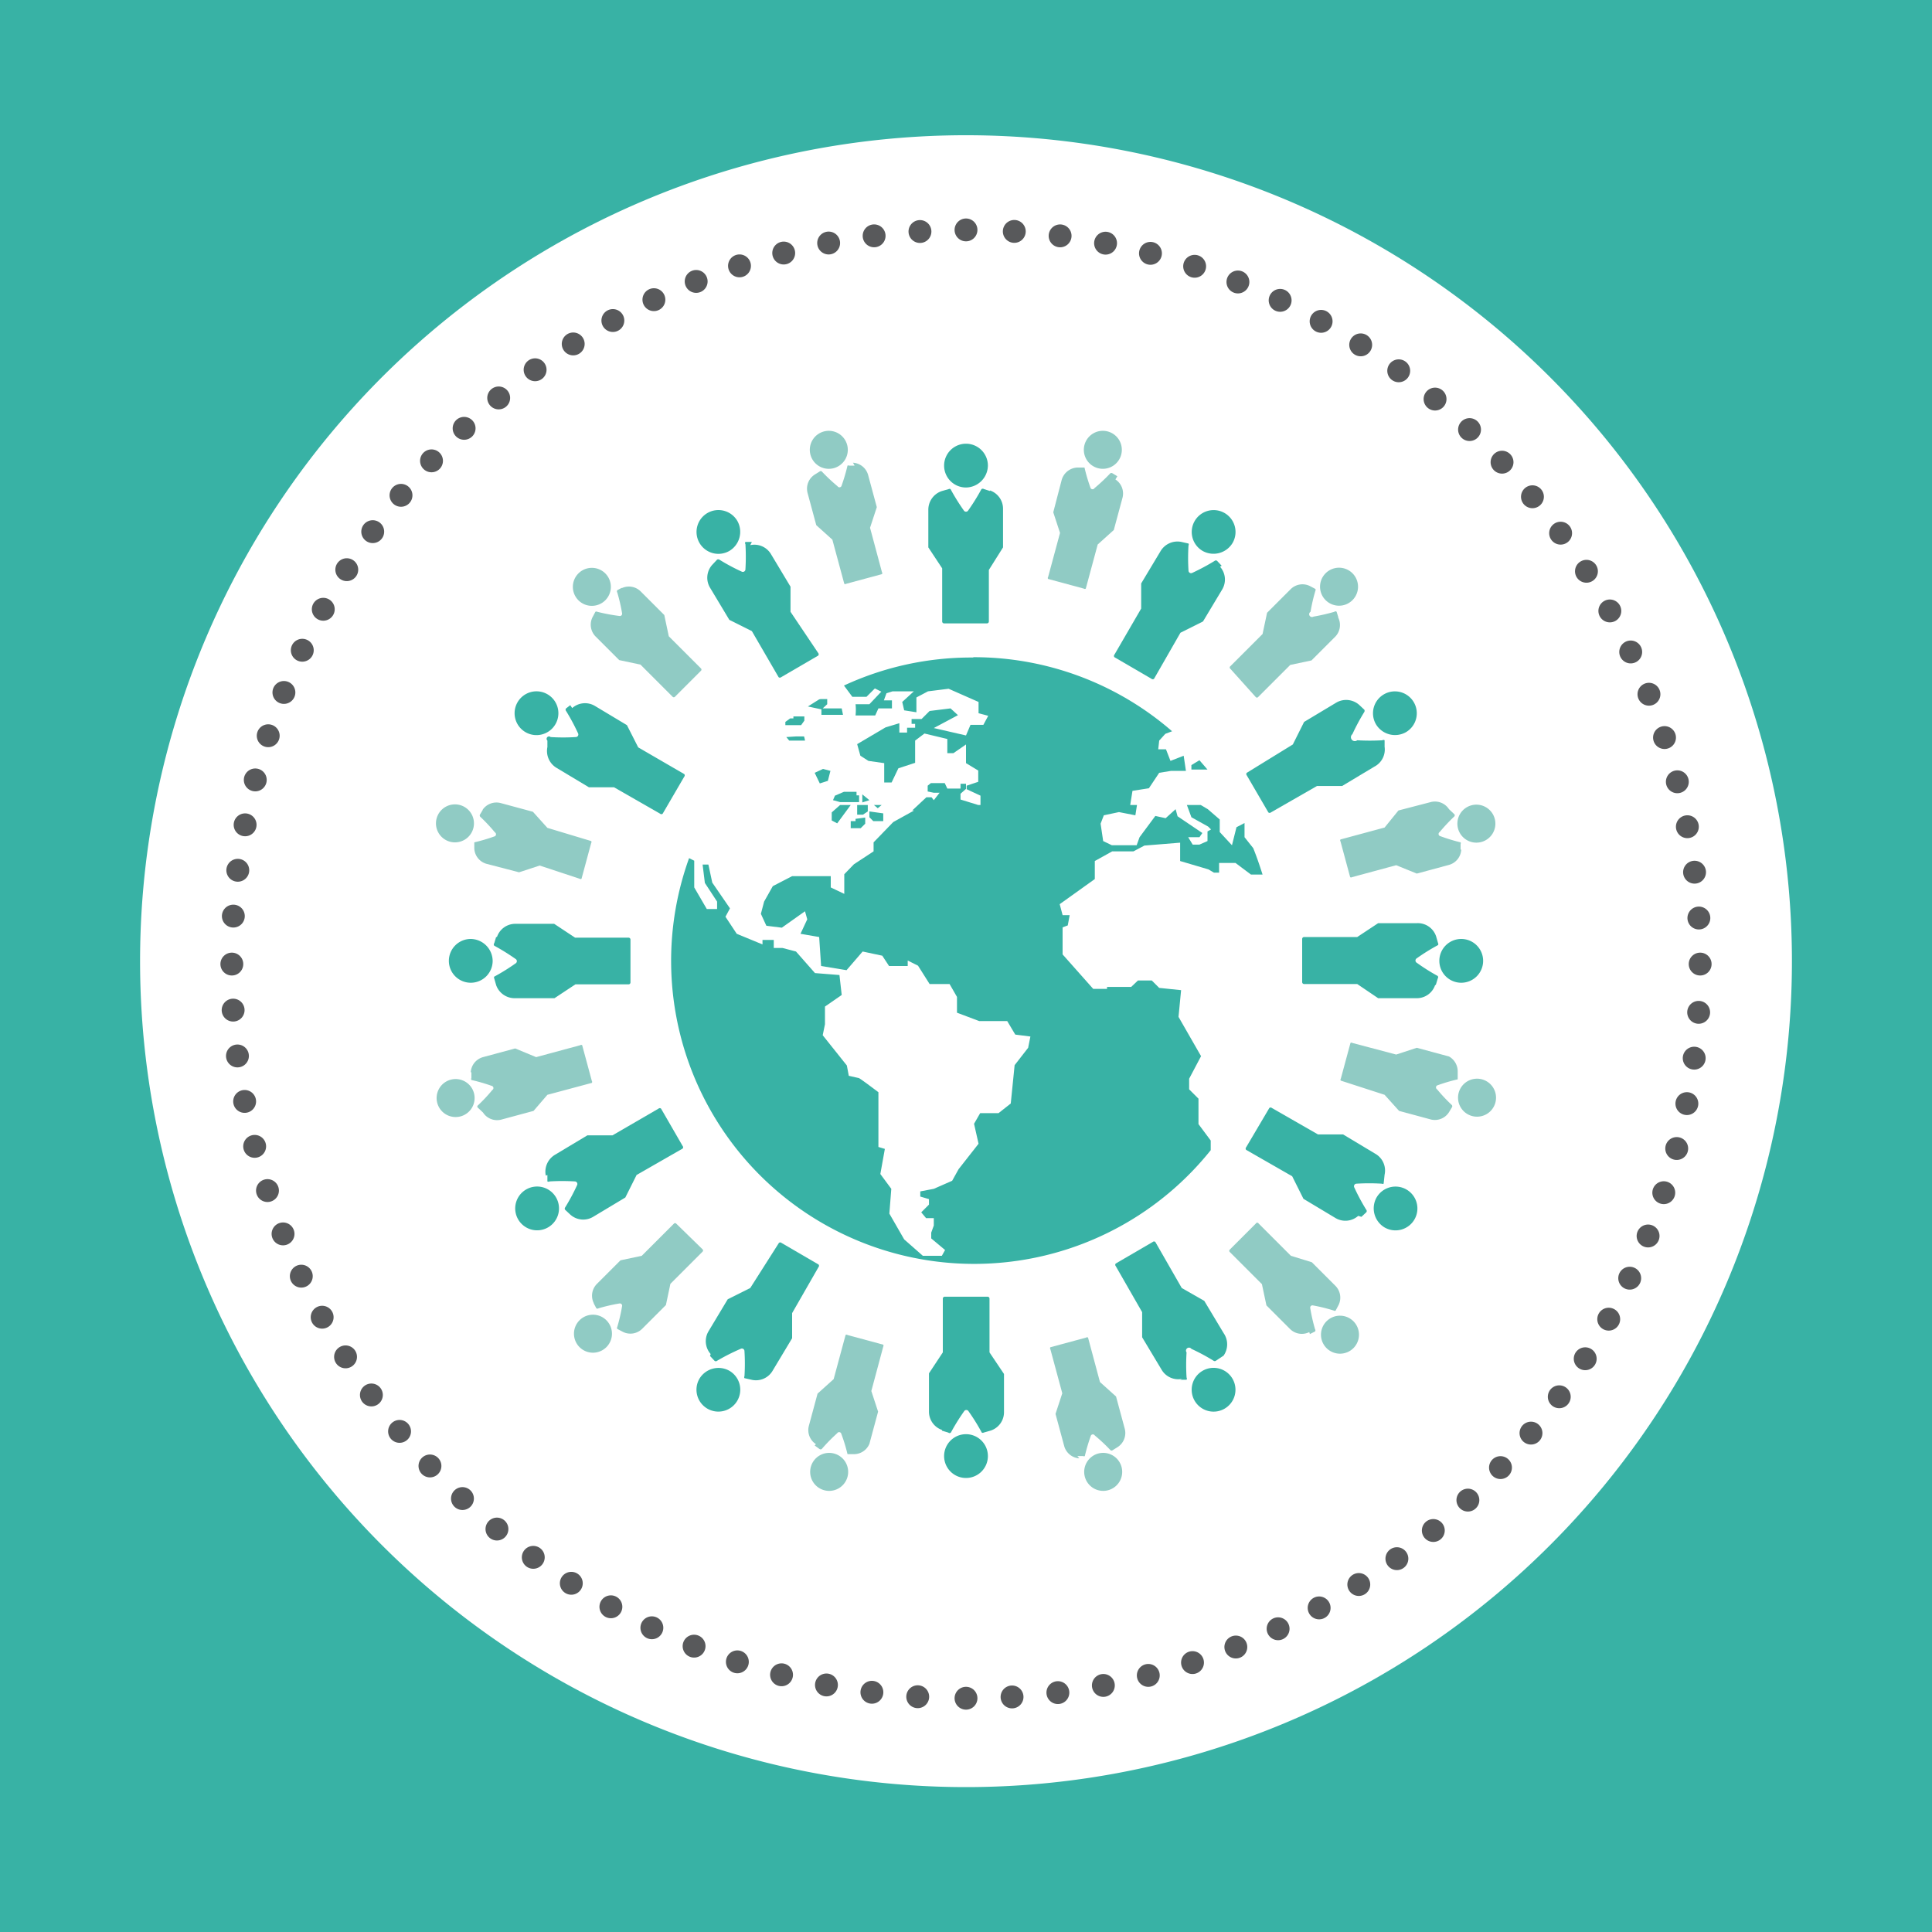
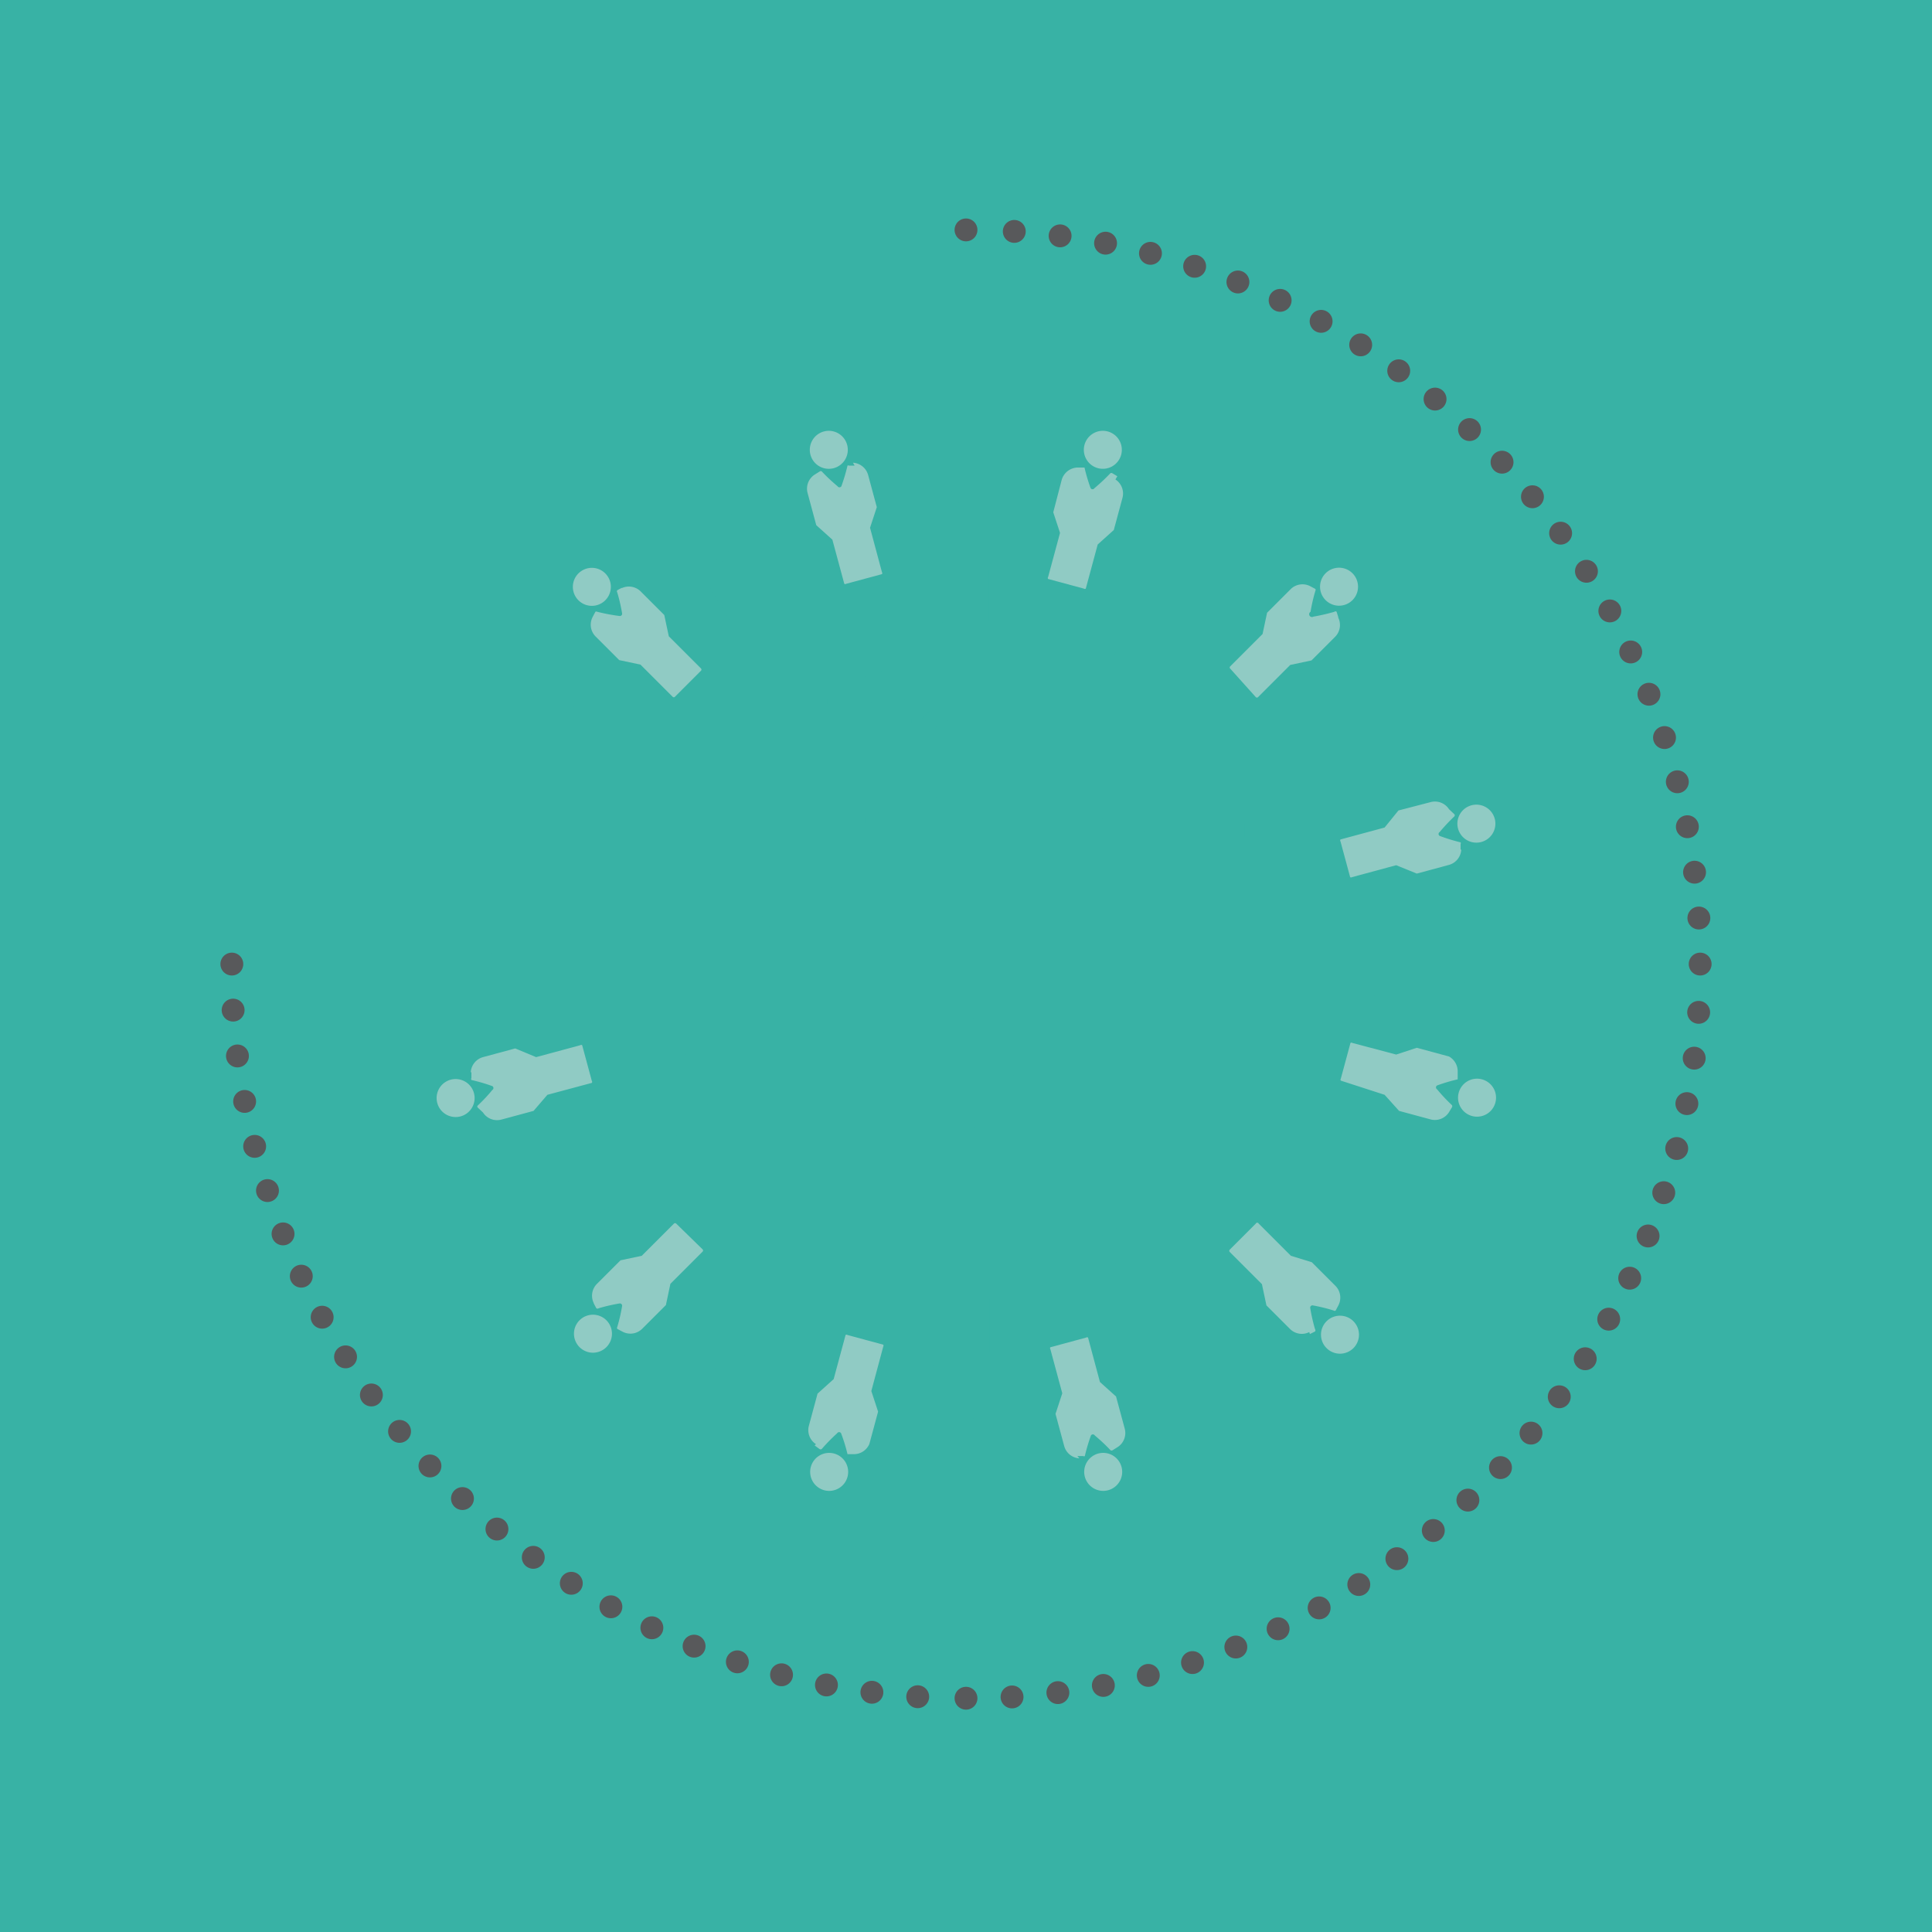
<svg xmlns="http://www.w3.org/2000/svg" id="Layer_1" data-name="Layer 1" viewBox="0 0 60 60">
  <rect x="0" y="0" width="60" height="60" fill="#333333" stroke="none" />
  <defs>
    <style>.cls-1,.cls-5{fill:#38b2a5;}.cls-1{stroke:#38b2a5;stroke-miterlimit:10;}.cls-2{fill:#fff;}.cls-3,.cls-4{fill:none;stroke:#58595b;stroke-linecap:round;stroke-linejoin:round;stroke-width:0.71px;}.cls-3{stroke-dasharray:0 1.43;}.cls-6{fill:#90cbc4;}</style>
  </defs>
  <title>icones online</title>
  <rect class="cls-1" x="0.12" width="59.76" height="59.7" />
-   <path class="cls-2" d="M30,55.5A25.65,25.65,0,1,0,4.35,29.85,25.65,25.65,0,0,0,30,55.5" />
  <path class="cls-3" d="M31.43,52.7a22.8,22.8,0,0,0,21.36-22" />
  <path class="cls-3" d="M52.76,28.51a22.8,22.8,0,0,0-22-21.36" />
-   <path class="cls-3" d="M28.57,7.19a22.8,22.8,0,0,0-21.36,22" />
  <path class="cls-3" d="M7.24,31.37a22.8,22.8,0,0,0,22,21.36" />
  <path class="cls-4" d="M30,52.74h0M7.2,29.94h0M30,7.14h0m22.8,22.8h0" />
  <path class="cls-5" d="M27.14,25L27.23,25,27.38,25l-0.12.1Zm0.29,0.26V25.5H27.12L27,25.38V25.2h0ZM26.09,25h0.33L26,25.57l-0.17-.09,0-.25Zm0.78,0.39v0.19l-0.14.14H26.42l0-.22h0.15l0-.07Zm-0.09-.47V24.67L27,24.85ZM26.95,25v0.2l-0.15.1-0.18,0V25h0.33Zm-0.27-.29v0.2H26.09l-0.22-.06,0.06-.14,0.28-.12h0.39V24.7h0.08ZM25.3,24l0.26-.12,0.23,0.06-0.08.31-0.25.08Zm-0.57-1.13,0.24,0A0.84,0.84,0,0,1,25,23l-0.49,0-0.09-.11ZM37.5,23.9l-0.25-.29L37,23.76l0,0.14H37.5ZM24.64,22.25h0v0.06H24.54l-0.15.11v0.1h0.49l0.1-.14V22.25H24.64Zm0.8-.53-0.35.22,0,0,0.42,0.09,0,0.17,0.67,0L26.14,22l-0.59,0,0.14-.13,0-.16h-0.2Zm4.77-1.3a9.38,9.38,0,0,0-4,.87l0.26,0.35,0.44,0,0.26-.26,0.2,0.1L27,21.87H26.57a1.69,1.69,0,0,1,0,.35l0.61,0L27.28,22l0.42,0,0-.25-0.25,0,0.08-.22,0.19-.06,0.66,0-0.36.33,0.06,0.26,0.38,0.06,0-.46,0.36-.19,0.64-.08,0.93,0.41v0.35l0.3,0.08-0.15.28H30.14L30,22.84l-1-.23,0.75-.4L29.52,22l-0.65.08-0.06.06h0l-0.19.19-0.31,0,0,0.15,0.11,0V22.6l-0.25,0,0,0.15H27.93l0-.29-0.43.13-0.88.52,0.1,0.36,0.25,0.16,0.49,0.07V24.3l0.23,0,0.21-.44,0.52-.17V23l0.29-.22,0.71,0.17,0,0.44h0.19L30,23.12l0,0.58,0.38,0.23v0.35l-0.36.12,0,0.11,0.43,0.2V25H30.38l-0.55-.17,0-.18L30,24.5V24.34l-0.17,0,0,0.15-0.3,0h0l-0.11,0-0.08-.17-0.1,0H28.91l-0.1.08v0.18L29,24.62l0.18,0,0,0L29,24.85l-0.07-.09-0.16,0-0.44.41,0.06,0-0.65.36-0.61.63,0,0.28-0.61.4-0.3.31,0,0.61-0.42-.2V27.21H24.6l-0.6.31L23.73,28l-0.1.38,0.17,0.37,0.48,0.06L25,28.3l0.07,0.25L24.86,29l0.58,0.1L25.5,30l0.79,0.13,0.5-.58,0.61,0.13L27.61,30l0.58,0,0-.17,0.32,0.16,0.36,0.57h0.62l0.23,0.4,0,0.49,0.69,0.26h0.87l0.25,0.42L32,32.19l-0.07.35-0.42.54-0.12,1.19-0.38.3-0.57,0-0.19.33,0.14,0.62-0.62.79-0.2.36L29,36.92,28.58,37l0,0.16,0.27,0.08,0,0.17-0.24.24,0.15,0.18H29v0.23l-0.08.22,0,0.18,0.43,0.36L29.25,39H28.66l-0.58-.51-0.46-.8,0.06-.77-0.34-.46,0.14-.78-0.2-.06V33.92s-0.58-.44-0.61-0.44l-0.31-.07-0.06-.32-0.75-.94,0.07-.34,0-.55,0.52-.36-0.07-.62-0.76-.06-0.59-.67-0.42-.11-0.27,0,0-.25-0.35,0v0.14L22.88,29l-0.35-.53,0.14-.26-0.55-.8L22,26.85H21.82l0.07,0.57L22.27,28l0,0.23-0.32,0-0.39-.67V26.73l-0.16-.08a9.41,9.41,0,0,0,16.2,9.07V35.42l-0.38-.51V34.12l-0.29-.29,0-.33,0.37-.7-0.7-1.22,0.08-.83L36,30.68l-0.23-.23H35.34l-0.21.2H34.38l0,0.06H33.95L33,29.64V28.8l0.16-.06,0.06-.32H33l-0.09-.34L34,27.3V26.74l0.54-.3,0.22,0H35.2l0.34-.18,1.11-.09v0.57L37.53,27,37.7,27.1h0.16V26.8l0.51,0,0.48,0.36h0.36c-0.09-.28-0.18-0.55-0.29-0.82h0L38.65,26l0-.39,0-.05-0.25.13-0.14.56-0.38-.41V25.45l-0.37-.32L37.29,25H36.86L37,25.38l0.52,0.29,0.09,0.09-0.11.06v0.3l-0.25.11-0.21,0L36.9,26l0.35,0,0.09-.13-0.77-.52-0.06-.22-0.31.28-0.32-.07L35.39,26l-0.09.25-0.31,0H34.53l-0.27-.13-0.08-.54,0.1-.26,0.47-.1,0.51,0.1L35.31,25l-0.21,0,0.07-.44,0.51-.08L36,24l0.37-.06,0.34,0h0.12l-0.07-.47-0.41.16-0.14-.36-0.24,0L36,23l0.19-.21,0.21-.08a9.38,9.38,0,0,0-6.16-2.3" />
  <path class="cls-5" d="M30.68,14.46a0.68,0.68,0,1,0-.68.68,0.69,0.69,0,0,0,.68-0.68m0.07,0.79h0l-0.19-.06a0.07,0.07,0,0,0-.08,0,6.53,6.53,0,0,1-.41.66,0.08,0.08,0,0,1-.14,0,6.53,6.53,0,0,1-.41-0.66,0.06,0.06,0,0,0-.06,0l-0.21.06a0.61,0.61,0,0,0-.42.58V17a0.06,0.06,0,0,0,0,0l0.43,0.65v1.65a0.06,0.06,0,0,0,.06.06h1.33a0.06,0.06,0,0,0,.06-0.06V17.7L31.15,17a0.08,0.08,0,0,0,0,0v-1.2a0.6,0.6,0,0,0-.41-0.57" />
  <path class="cls-5" d="M22.9,16.18a0.68,0.68,0,1,0-.25.93,0.69,0.69,0,0,0,.25-0.93m0.45,0.65h0l-0.2,0a0.06,0.06,0,0,0,0,.07,6.49,6.49,0,0,1,0,.78,0.08,0.08,0,0,1-.12.07,6.22,6.22,0,0,1-.69-0.37,0.07,0.07,0,0,0-.07,0l-0.15.16a0.6,0.6,0,0,0-.07.71l0.6,1,0,0,0.7,0.35,0.83,1.43a0.06,0.06,0,0,0,.08,0l1.15-.67a0.06,0.06,0,0,0,0-.08L24.55,19l0-.78a0.07,0.07,0,0,0,0,0l-0.6-1a0.6,0.6,0,0,0-.65-0.29" />
  <path class="cls-5" d="M17,21.56a0.68,0.68,0,1,0,.25.93A0.68,0.68,0,0,0,17,21.56m0.71,0.34h0L17.58,22a0.06,0.06,0,0,0,0,.08,6.38,6.38,0,0,1,.37.69,0.08,0.08,0,0,1-.07.12,6.19,6.19,0,0,1-.78,0A0.07,0.07,0,0,0,17,23L17,23.2a0.61,0.61,0,0,0,.29.65l1,0.6h0l0.78,0,1.43,0.82a0.06,0.06,0,0,0,.08,0l0.67-1.15a0.06,0.06,0,0,0,0-.08l-1.43-.83-0.35-.69,0,0-1-.6a0.6,0.6,0,0,0-.7.07" />
  <path class="cls-5" d="M14.62,29.16a0.68,0.68,0,1,0,.68.68,0.69,0.69,0,0,0-.68-0.68m0.79-.07h0l-0.06.2a0.06,0.06,0,0,0,0,.08,6.75,6.75,0,0,1,.66.41,0.08,0.08,0,0,1,0,.14,6.38,6.38,0,0,1-.66.41,0.06,0.06,0,0,0,0,.06l0.06,0.21A0.61,0.61,0,0,0,16,31h1.22l0.65-.43h1.65a0.06,0.06,0,0,0,.06-0.06V29.18a0.06,0.06,0,0,0-.06-0.06H17.86l-0.65-.43H16a0.6,0.6,0,0,0-.57.42" />
  <path class="cls-5" d="M16.34,36.94a0.68,0.68,0,1,0,.93.25,0.68,0.68,0,0,0-.93-0.25M17,36.49h0l0,0.2a0.07,0.07,0,0,0,.07,0,6.51,6.51,0,0,1,.78,0,0.08,0.08,0,0,1,.07.12,6.32,6.32,0,0,1-.37.69,0.06,0.06,0,0,0,0,.07l0.16,0.15a0.6,0.6,0,0,0,.71.07l1-.6,0,0,0.35-.7,1.43-.82a0.06,0.06,0,0,0,0-.08l-0.67-1.16a0.06,0.06,0,0,0-.08,0l-1.43.83-0.78,0h0l-1,.6a0.61,0.61,0,0,0-.29.65" />
  <path class="cls-5" d="M21.72,42.82a0.68,0.68,0,1,0,.93-0.25,0.69,0.69,0,0,0-.93.25m0.33-.71h0l0.14,0.15a0.06,0.06,0,0,0,.08,0A6.59,6.59,0,0,1,23,41.89a0.08,0.08,0,0,1,.12.07,6.15,6.15,0,0,1,0,.78,0.06,0.06,0,0,0,0,.06l0.22,0.05A0.6,0.6,0,0,0,24,42.56l0.6-1a0.05,0.05,0,0,0,0,0l0-.78,0.82-1.43a0.06,0.06,0,0,0,0-.08l-1.15-.67a0.06,0.06,0,0,0-.08,0L23.3,40l-0.7.35,0,0-0.6,1a0.6,0.6,0,0,0,.07.7" />
  <path class="cls-5" d="M29.32,45.22A0.68,0.68,0,1,0,30,44.54a0.68,0.68,0,0,0-.68.68m-0.07-.79h0l0.2,0.06a0.06,0.06,0,0,0,.08,0,6.45,6.45,0,0,1,.41-0.66,0.08,0.08,0,0,1,.14,0,6.27,6.27,0,0,1,.41.66,0.06,0.06,0,0,0,.06,0l0.21-.06a0.6,0.6,0,0,0,.42-0.58V42.67a0.05,0.05,0,0,0,0,0L30.73,42V40.33a0.06,0.06,0,0,0-.06-0.06H29.34a0.06,0.06,0,0,0-.06.06V42l-0.43.65a0.06,0.06,0,0,0,0,0v1.19a0.6,0.6,0,0,0,.41.57" />
  <path class="cls-5" d="M37.1,43.5a0.68,0.68,0,1,0,.25-0.93,0.68,0.68,0,0,0-.25.93m-0.45-.65h0l0.2,0a0.07,0.07,0,0,0,0-.07,6.11,6.11,0,0,1,0-.78A0.08,0.08,0,0,1,37,41.89a6.43,6.43,0,0,1,.69.37,0.06,0.06,0,0,0,.07,0L38,42.1A0.61,0.61,0,0,0,38,41.4l-0.6-1,0,0L36.7,40l-0.82-1.43a0.06,0.06,0,0,0-.08,0l-1.15.67a0.06,0.06,0,0,0,0,.08l0.82,1.43,0,0.78a0.07,0.07,0,0,0,0,0l0.6,1a0.6,0.6,0,0,0,.65.29" />
-   <path class="cls-5" d="M43,38.12a0.68,0.68,0,1,0-.25-0.93,0.69,0.69,0,0,0,.25.93m-0.72-.33h0l0.15-.14a0.06,0.06,0,0,0,0-.08,6.42,6.42,0,0,1-.37-0.69,0.08,0.08,0,0,1,.07-0.12,6.51,6.51,0,0,1,.78,0,0.07,0.07,0,0,0,.06,0L43,36.48a0.6,0.6,0,0,0-.29-0.65l-1-.6h0l-0.78,0-1.43-.82a0.06,0.06,0,0,0-.08,0L38.7,35.63a0.06,0.06,0,0,0,0,.08l1.43,0.82,0.35,0.7,0,0,1,0.6a0.6,0.6,0,0,0,.7-0.07" />
  <path class="cls-5" d="M45.38,30.52a0.68,0.68,0,1,0-.68-0.68,0.68,0.68,0,0,0,.68.68m-0.79.07h0l0.06-.2a0.07,0.07,0,0,0,0-.08A6.16,6.16,0,0,1,44,29.9a0.08,0.08,0,0,1,0-.14,6.19,6.19,0,0,1,.66-0.41,0.06,0.06,0,0,0,0-.06l-0.06-.21A0.6,0.6,0,0,0,44,28.67H42.8l-0.65.43H40.5a0.06,0.06,0,0,0-.06.06V30.5a0.06,0.06,0,0,0,.06.06h1.65L42.8,31H44a0.6,0.6,0,0,0,.57-0.41" />
-   <path class="cls-5" d="M43.66,22.74a0.68,0.68,0,1,0-.93-0.25,0.69,0.69,0,0,0,.93.25M43,23.19h0l0-.2a0.06,0.06,0,0,0-.07,0,6.82,6.82,0,0,1-.78,0A0.08,0.08,0,0,1,42,22.8a6.54,6.54,0,0,1,.37-0.69,0.07,0.07,0,0,0,0-.07l-0.16-.15a0.61,0.61,0,0,0-.71-0.07l-1,.6,0,0-0.35.7L38.72,24a0.06,0.06,0,0,0,0,.08l0.67,1.15a0.06,0.06,0,0,0,.08,0l1.43-.82,0.78,0h0l1-.6A0.6,0.6,0,0,0,43,23.19" />
  <path class="cls-5" d="M38.28,16.86a0.68,0.68,0,1,0-.93.25,0.69,0.69,0,0,0,.93-0.25m-0.34.71h0l-0.14-.15a0.06,0.06,0,0,0-.08,0,6.88,6.88,0,0,1-.69.37,0.08,0.08,0,0,1-.12-0.07,6.22,6.22,0,0,1,0-.78,0.06,0.06,0,0,0,0-.06l-0.22-.05a0.61,0.61,0,0,0-.65.29l-0.6,1a0.08,0.08,0,0,0,0,0l0,0.78-0.83,1.43a0.06,0.06,0,0,0,0,.08l1.15,0.67a0.06,0.06,0,0,0,.08,0l0.82-1.43,0.7-.35,0,0,0.6-1a0.6,0.6,0,0,0-.07-0.7" />
  <path class="cls-6" d="M26.31,13.82a0.59,0.59,0,1,0-.42.72,0.59,0.59,0,0,0,.42-0.72m0.23,0.64H26.37a0.06,0.06,0,0,0-.05,0,5.8,5.8,0,0,1-.19.64,0.07,0.07,0,0,1-.12,0,5.67,5.67,0,0,1-.49-0.46,0.05,0.05,0,0,0-.06,0l-0.16.1a0.52,0.52,0,0,0-.22.57l0.27,1v0l0.5,0.45,0.37,1.37a0.05,0.05,0,0,0,.06,0l1.11-.3a0.05,0.05,0,0,0,0-.06l-0.37-1.38,0.21-.64a0.06,0.06,0,0,0,0,0l-0.27-1a0.52,0.52,0,0,0-.47-0.38" />
  <path class="cls-6" d="M18.8,17.81a0.59,0.59,0,1,0,0,.83,0.59,0.59,0,0,0,0-.83m0.52,0.44h0l-0.15.08a0.06,0.06,0,0,0,0,.07,5.37,5.37,0,0,1,.15.65,0.07,0.07,0,0,1-.08.08A5.71,5.71,0,0,1,18.55,19a0.06,0.06,0,0,0-.06,0l-0.09.17a0.52,0.52,0,0,0,.1.6l0.73,0.73h0l0.66,0.14,1,1a0.05,0.05,0,0,0,.07,0l0.81-.81a0.05,0.05,0,0,0,0-.07l-1-1-0.14-.66v0l-0.73-.73a0.52,0.52,0,0,0-.6-0.1" />
-   <path class="cls-6" d="M14.28,25a0.59,0.59,0,1,0,.42.72A0.59,0.59,0,0,0,14.28,25M15,25.14h0l-0.09.15a0.06,0.06,0,0,0,0,.07,5.59,5.59,0,0,1,.46.49,0.07,0.07,0,0,1,0,.12,5.64,5.64,0,0,1-.64.19,0.06,0.06,0,0,0,0,0s0,0.19,0,.19a0.52,0.52,0,0,0,.39.48l1,0.26h0l0.64-.21L18,27.29a0.05,0.05,0,0,0,.06,0l0.3-1.11a0.05,0.05,0,0,0,0-.06L17,25.71l-0.45-.5h0l-1-.27a0.52,0.52,0,0,0-.57.22" />
  <path class="cls-6" d="M14,33.53a0.59,0.59,0,1,0,.72.42A0.59,0.59,0,0,0,14,33.53m0.64-.23h0v0.18a0.06,0.06,0,0,0,0,.06,5.46,5.46,0,0,1,.65.19,0.07,0.07,0,0,1,0,.12,5.24,5.24,0,0,1-.46.49,0.05,0.05,0,0,0,0,.05L15,34.55a0.52,0.52,0,0,0,.57.22l1-.27h0L17,34l1.38-.37a0.05,0.05,0,0,0,0-.06l-0.3-1.11a0.05,0.05,0,0,0-.06,0l-1.37.37L16,32.56h0l-1,.27a0.52,0.52,0,0,0-.38.47" />
  <path class="cls-6" d="M18,41a0.59,0.59,0,1,0,.83,0A0.59,0.59,0,0,0,18,41m0.44-.52h0l0.08,0.15a0.06,0.06,0,0,0,.07,0,5.42,5.42,0,0,1,.65-0.15,0.07,0.07,0,0,1,.08.08,5.26,5.26,0,0,1-.15.65,0.06,0.06,0,0,0,0,.06l0.17,0.09a0.52,0.52,0,0,0,.61-0.1l0.73-.73v0l0.14-.66,1-1a0.05,0.05,0,0,0,0-.07L21,38a0.05,0.05,0,0,0-.07,0l-1,1-0.66.14h0l-0.73.73a0.52,0.52,0,0,0-.1.6" />
  <path class="cls-6" d="M25.18,45.56a0.59,0.59,0,1,0,.72-0.42,0.59,0.59,0,0,0-.72.42m0.12-.67h0L25.45,45a0.06,0.06,0,0,0,.07,0A5.66,5.66,0,0,1,26,44.51a0.07,0.07,0,0,1,.12,0,5.17,5.17,0,0,1,.2.65,0.06,0.06,0,0,0,0,0h0.19A0.52,0.52,0,0,0,27,44.84l0.27-1a0.08,0.08,0,0,0,0,0l-0.21-.64,0.37-1.38a0.06,0.06,0,0,0,0-.06l-1.11-.3a0.05,0.05,0,0,0-.06,0l-0.37,1.37-0.5.45,0,0-0.27,1a0.52,0.52,0,0,0,.22.57" />
  <path class="cls-6" d="M33.69,45.86a0.59,0.59,0,1,0,.42-0.72,0.59,0.59,0,0,0-.42.72m-0.23-.64h0.18a0.05,0.05,0,0,0,.05,0,5.76,5.76,0,0,1,.19-0.64,0.07,0.07,0,0,1,.12,0,5.48,5.48,0,0,1,.49.46,0.06,0.06,0,0,0,.06,0l0.16-.1a0.52,0.52,0,0,0,.22-0.57l-0.27-1,0,0-0.5-.45-0.37-1.38a0.05,0.05,0,0,0-.06,0l-1.11.3a0.05,0.05,0,0,0,0,.06l0.37,1.37-0.21.64a0.05,0.05,0,0,0,0,0l0.27,1a0.52,0.52,0,0,0,.47.38" />
  <path class="cls-6" d="M41.2,41.87a0.59,0.59,0,1,0,0-.84,0.59,0.59,0,0,0,0,.84m-0.52-.44h0l0.16-.08a0.06,0.06,0,0,0,0-.07,5.5,5.5,0,0,1-.15-0.66,0.07,0.07,0,0,1,.08-0.08,5.37,5.37,0,0,1,.65.16,0.05,0.05,0,0,0,.06,0l0.09-.17a0.52,0.52,0,0,0-.1-0.6l-0.73-.73h0L40.09,39l-1-1A0.05,0.05,0,0,0,39,38l-0.81.81a0.05,0.05,0,0,0,0,.07l1,1,0.14,0.66v0l0.73,0.73a0.52,0.52,0,0,0,.6.1" />
  <path class="cls-6" d="M45.72,34.66a0.59,0.59,0,1,0-.42-0.72,0.59,0.59,0,0,0,.42.72M45,34.54h0l0.09-.15a0.06,0.06,0,0,0,0-.07,5.35,5.35,0,0,1-.46-0.49,0.07,0.07,0,0,1,0-.12,5.34,5.34,0,0,1,.64-0.19,0.05,0.05,0,0,0,0,0V33.29A0.53,0.53,0,0,0,45,32.81l-1-.27h0l-0.64.21L42,32.39a0.05,0.05,0,0,0-.06,0l-0.3,1.11a0.05,0.05,0,0,0,0,.06L43,34l0.45,0.5,0,0,1,0.27A0.52,0.52,0,0,0,45,34.54" />
  <path class="cls-6" d="M46,26.15a0.59,0.59,0,1,0-.72-0.42,0.59,0.59,0,0,0,.72.42m-0.64.23h0V26.21a0.05,0.05,0,0,0,0-.05,5.69,5.69,0,0,1-.65-0.2,0.07,0.07,0,0,1,0-.12,5.82,5.82,0,0,1,.46-0.49,0.06,0.06,0,0,0,0-.06L45,25.13a0.52,0.52,0,0,0-.57-0.22l-1,.26,0,0L43,25.7l-1.37.37a0.05,0.05,0,0,0,0,.06l0.3,1.11a0.05,0.05,0,0,0,.06,0l1.37-.37L44,27.13h0l1-.27a0.52,0.52,0,0,0,.38-0.47" />
  <path class="cls-6" d="M42,18.64a0.59,0.59,0,1,0-.83,0,0.59,0.59,0,0,0,.83,0m-0.44.52h0L41.51,19a0.05,0.05,0,0,0-.07,0,6.16,6.16,0,0,1-.65.15A0.07,0.07,0,0,1,40.7,19a5.33,5.33,0,0,1,.15-0.65,0.06,0.06,0,0,0,0-.06l-0.17-.09a0.52,0.52,0,0,0-.6.1l-0.73.73v0l-0.14.66-1,1a0.05,0.05,0,0,0,0,.08L39,21.65a0.05,0.05,0,0,0,.07,0l1-1,0.66-.14h0l0.73-.73a0.52,0.52,0,0,0,.1-0.6" />
  <path class="cls-6" d="M34.82,14.12a0.59,0.59,0,1,0-.72.42,0.59,0.59,0,0,0,.72-0.42m-0.12.67h0l-0.15-.09a0.06,0.06,0,0,0-.07,0,5.68,5.68,0,0,1-.49.46,0.07,0.07,0,0,1-.12,0,5.49,5.49,0,0,1-.19-0.64,0.06,0.06,0,0,0,0,0H33.45a0.53,0.53,0,0,0-.48.39l-0.26,1a0,0,0,0,0,0,0l0.21,0.64-0.37,1.37a0.05,0.05,0,0,0,0,.06l1.11,0.3a0.05,0.05,0,0,0,.06,0l0.37-1.37,0.5-.45,0,0,0.27-1a0.52,0.52,0,0,0-.22-0.57" />
</svg>